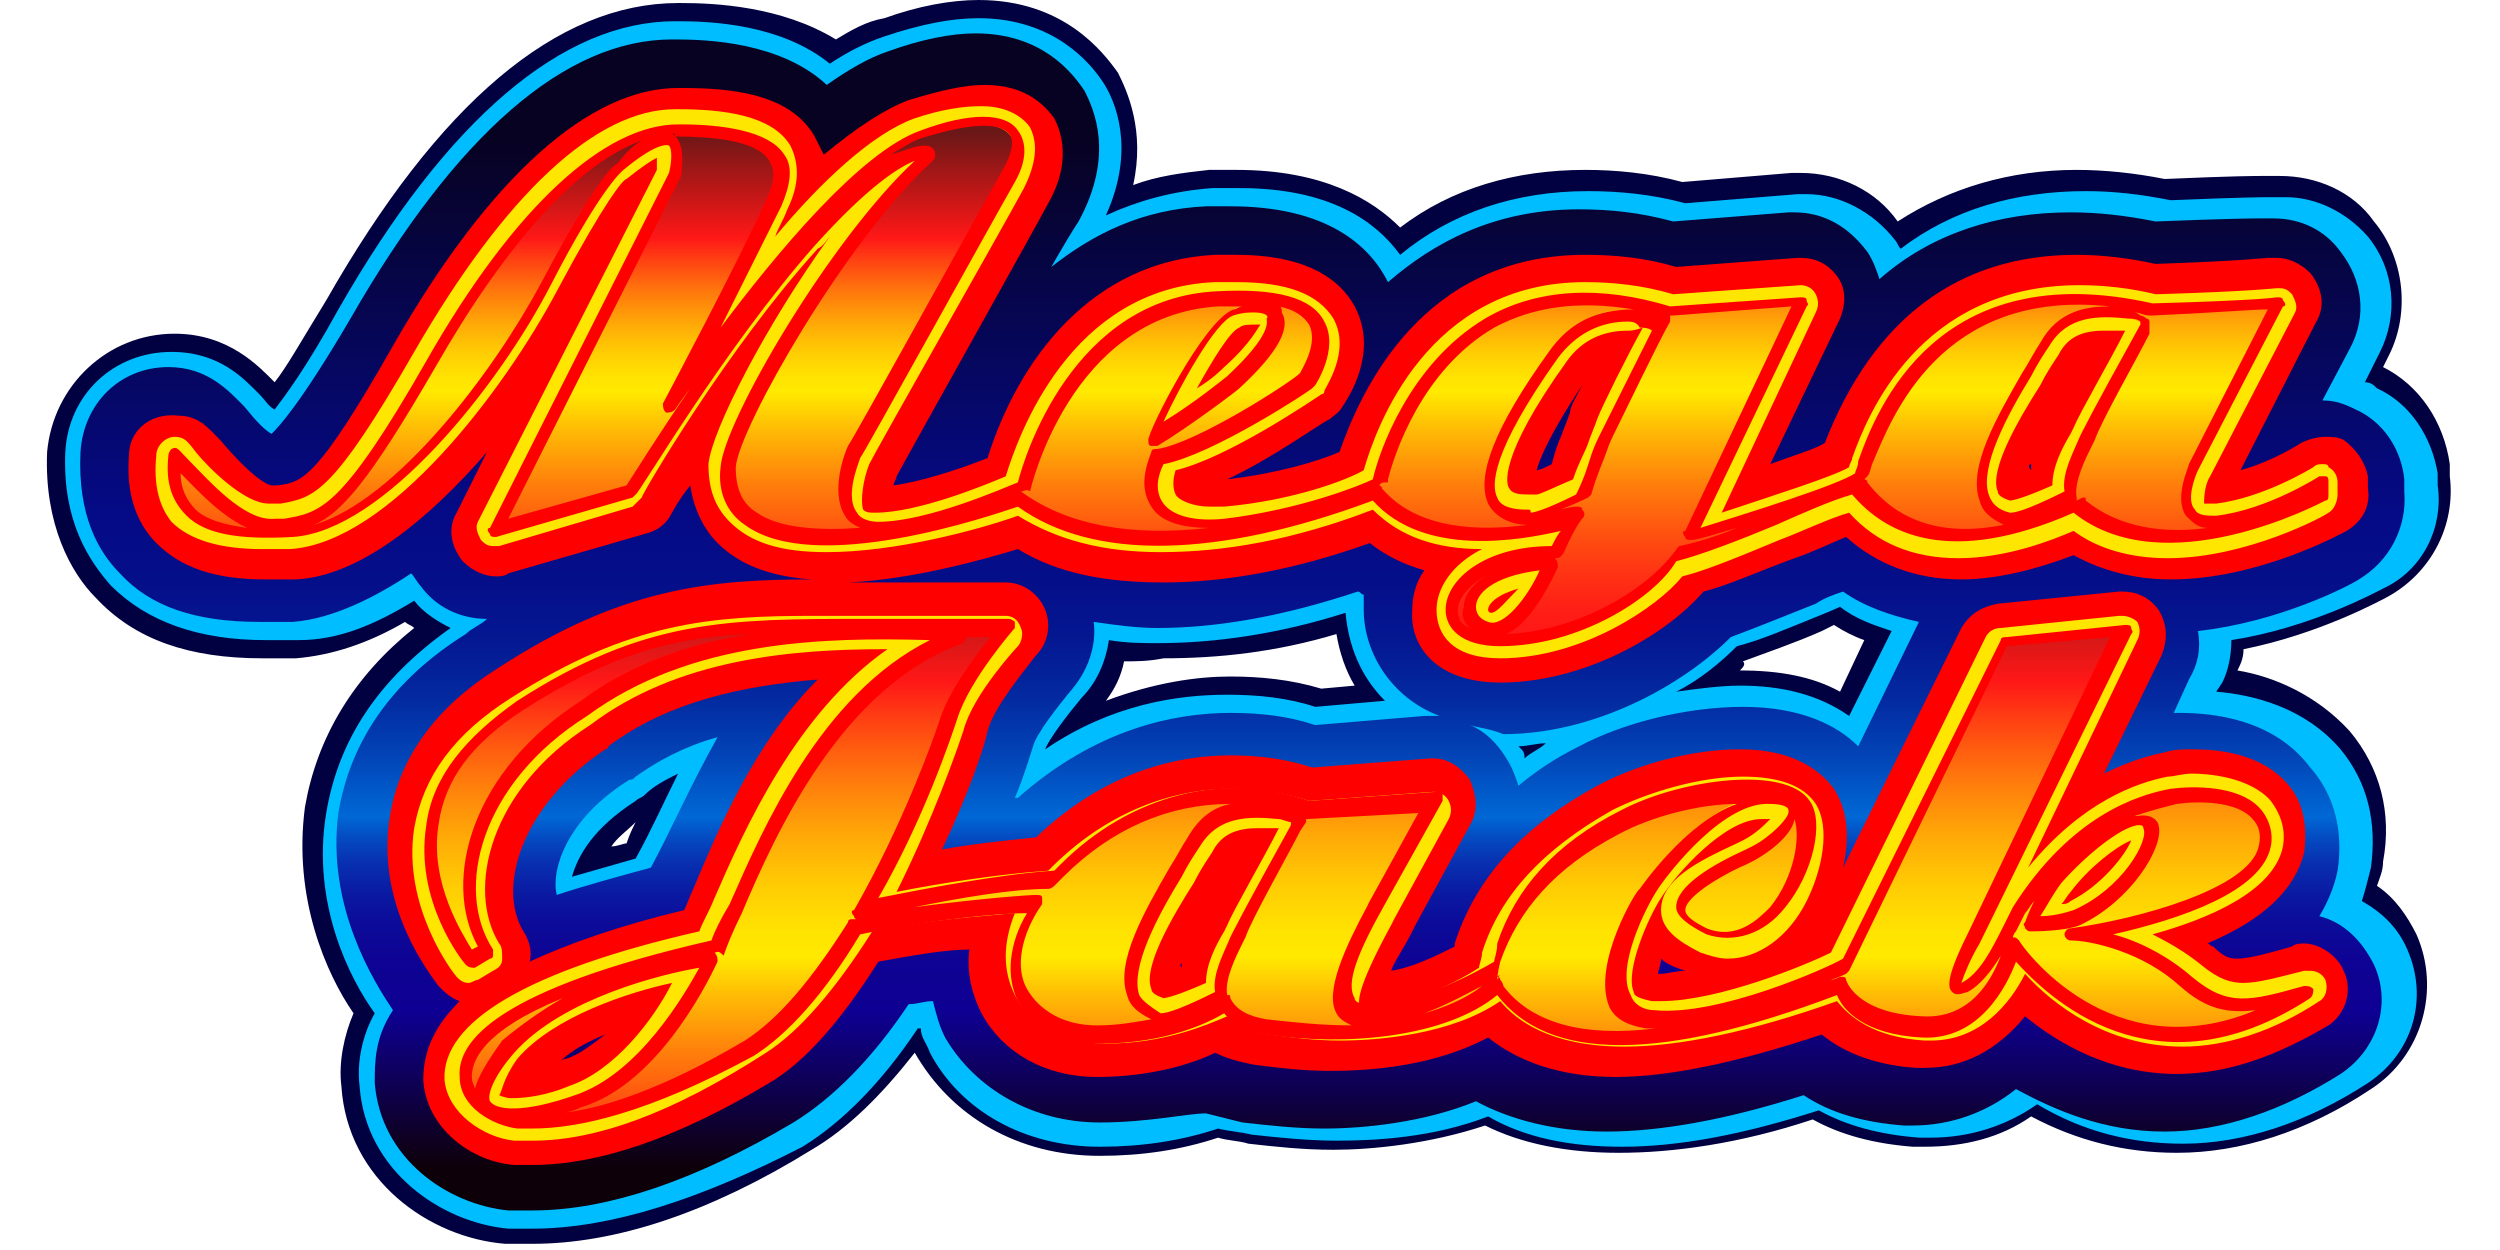
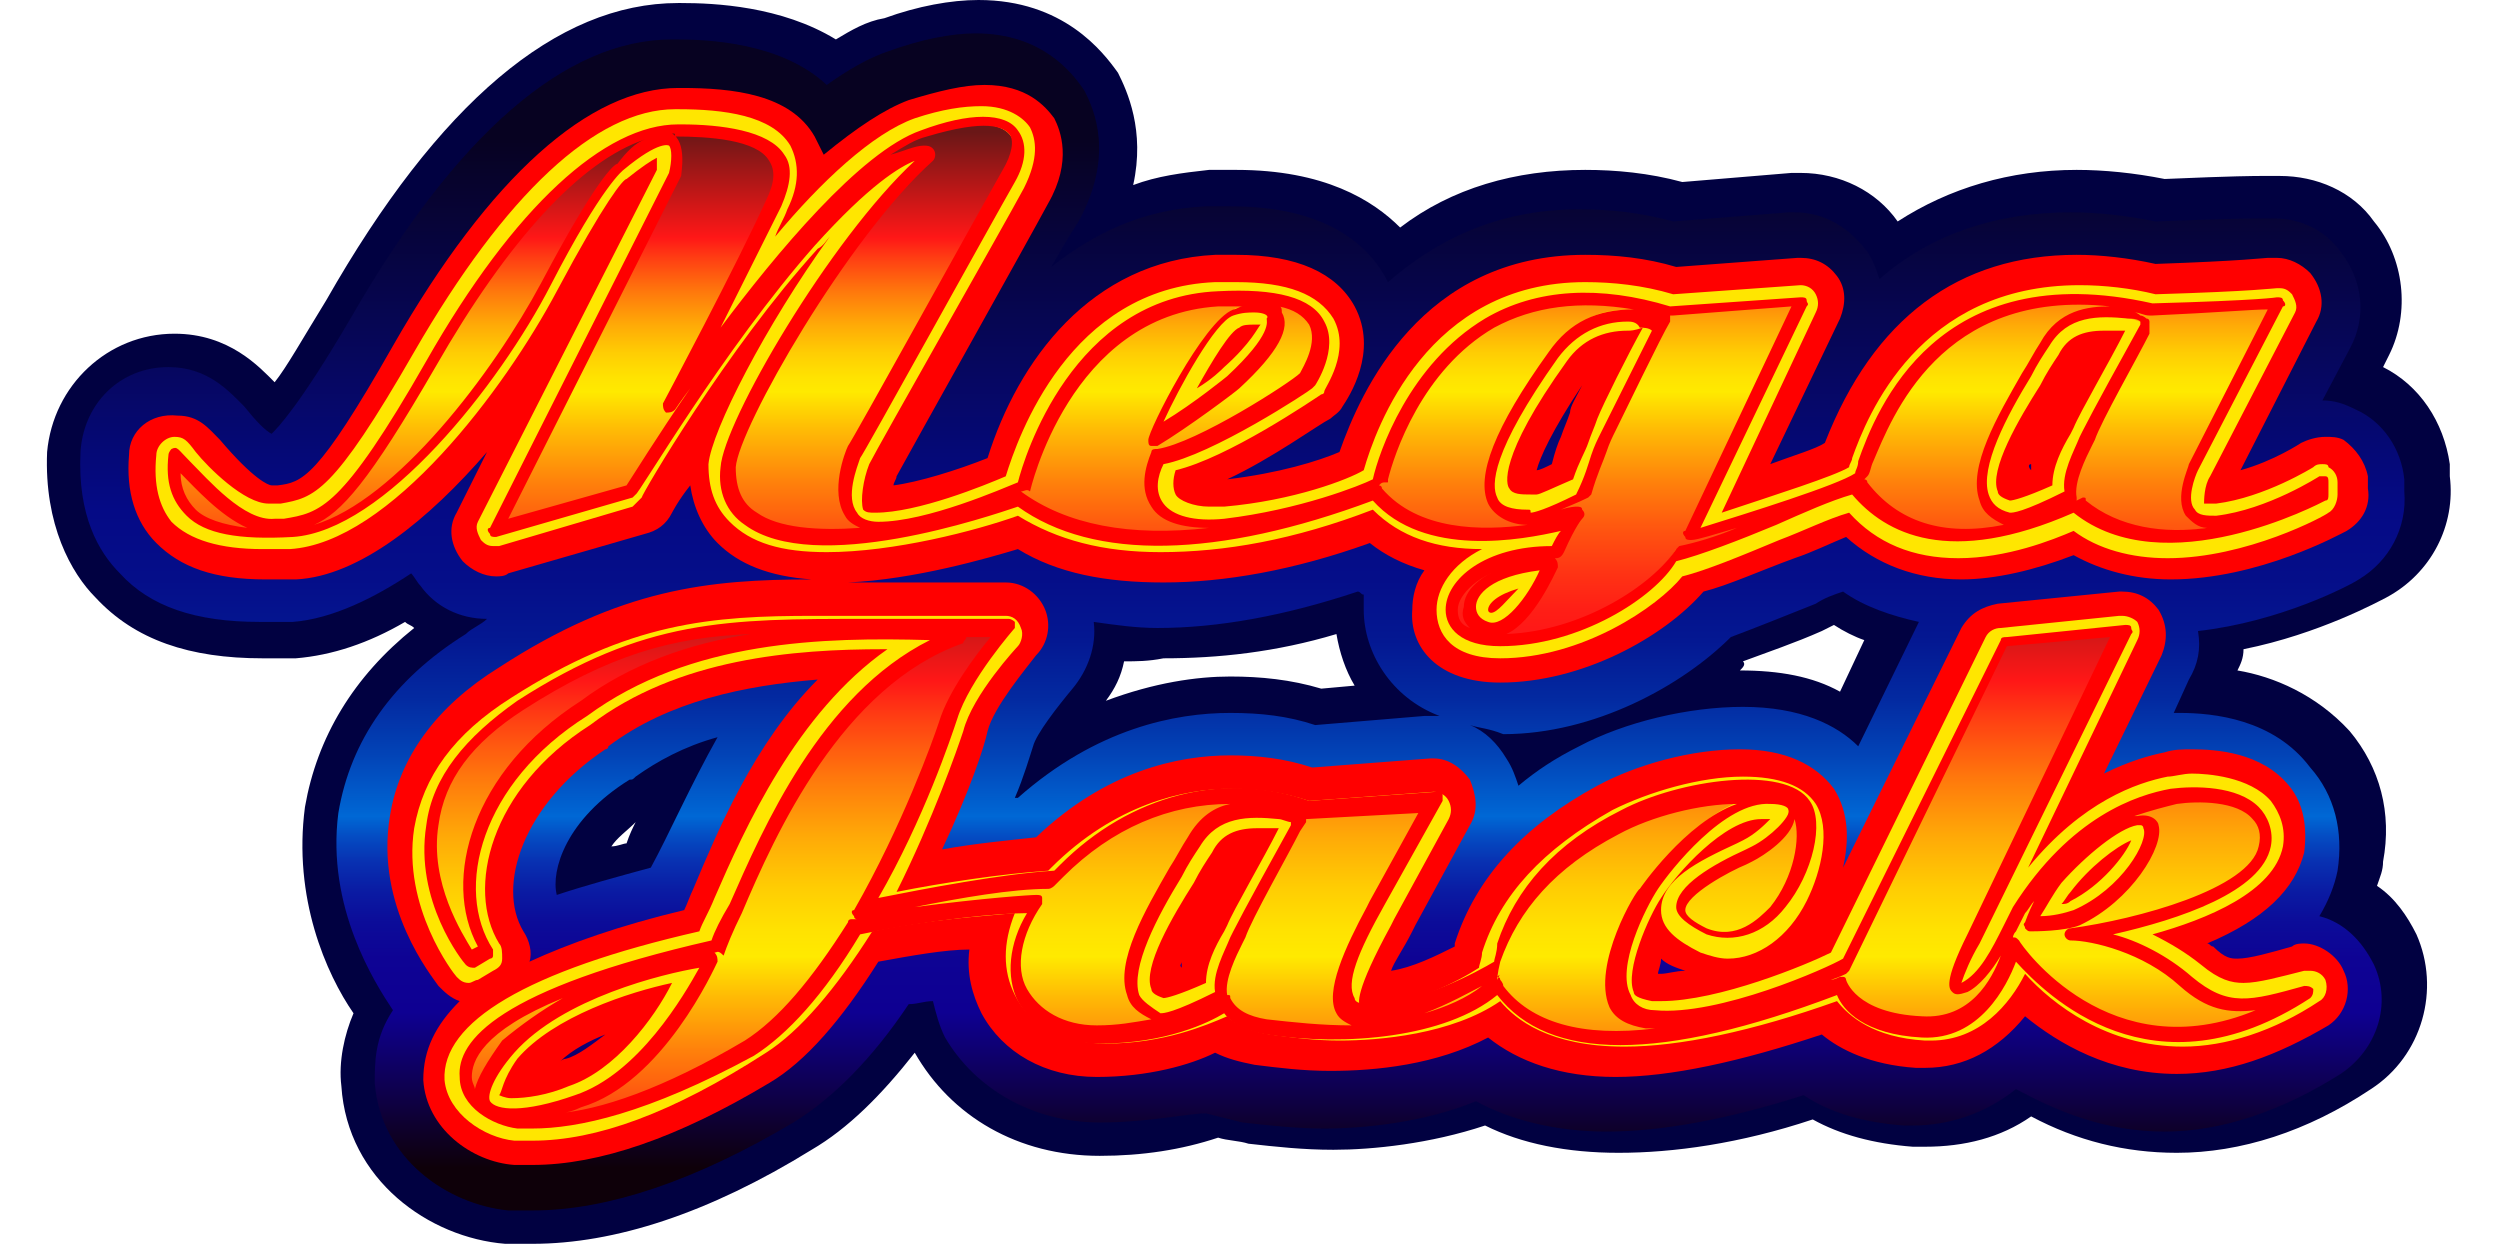
<svg xmlns="http://www.w3.org/2000/svg" width="160" height="80" viewBox="0 0 160 80" fill="none">
  <path d="M34.08 79.604C33.498 79.604 32.915 79.604 32.333 79.604C27.479 79.216 22.236 75.527 21.848 69.508C21.654 67.955 22.042 66.208 22.625 64.849C20.877 62.325 18.742 57.471 19.518 51.646C20.295 47.18 22.625 43.297 26.508 40.191C26.314 39.996 26.119 39.996 25.925 39.802C23.596 41.161 21.266 41.938 18.936 42.132C18.159 42.132 17.383 42.132 16.8 42.132C12.14 42.132 8.645 40.967 6.121 38.249C4.568 36.696 2.821 33.589 3.015 28.929C3.403 24.658 6.898 21.357 11.169 21.357C14.664 21.357 16.606 23.493 17.577 24.464C18.353 23.493 19.324 21.746 20.877 19.222C28.061 6.601 35.633 0.194 43.4 0.194H43.594C45.729 0.194 50.001 0.388 53.496 2.524C54.467 1.942 55.437 1.359 56.602 1.165C58.738 0.388 60.874 0 62.621 0C68.058 0 70.582 3.301 71.552 4.66C72.135 5.825 73.3 8.349 72.523 11.844C74.076 11.261 75.63 11.067 77.377 10.873C77.96 10.873 78.542 10.873 79.124 10.873C84.755 10.873 87.862 12.814 89.609 14.562C92.91 12.038 96.987 10.873 101.453 10.873C103.394 10.873 105.53 11.067 107.666 11.649L114.655 11.067C114.849 11.067 115.044 11.067 115.238 11.067C117.762 11.067 120.092 12.232 121.451 14.174C124.751 12.038 128.635 10.873 132.906 10.873C134.653 10.873 136.595 11.067 138.537 11.455C143.002 11.261 144.361 11.261 144.75 11.261C145.138 11.261 145.526 11.261 145.915 11.261C148.244 11.261 150.574 12.232 151.933 14.174C153.875 16.503 154.263 19.998 152.904 22.716L152.516 23.493C154.846 24.658 156.399 26.988 156.787 29.706V30.483C157.176 33.589 155.622 36.696 152.71 38.249C152.322 38.443 148.439 40.579 143.585 41.55C143.585 42.132 143.39 42.52 143.196 42.909C145.526 43.297 148.244 44.462 150.38 46.792C152.322 49.122 153.098 52.034 152.516 55.141C152.516 55.723 152.322 56.111 152.128 56.694C153.292 57.471 154.069 58.636 154.652 59.8C156.205 63.295 155.04 67.567 151.739 69.702C147.662 72.421 143.39 73.78 139.313 73.78C136.012 73.78 132.906 73.003 129.994 71.45C128.052 72.809 125.722 73.391 123.198 73.391C123.004 73.391 122.616 73.391 122.421 73.391C119.897 73.197 117.762 72.615 116.014 71.644C111.355 73.197 107.083 73.78 103.588 73.78C100.288 73.78 97.375 73.197 95.045 72.032C91.55 73.197 87.862 73.586 85.338 73.586C83.396 73.586 81.648 73.391 79.901 73.197C79.319 73.003 78.542 73.003 77.96 72.809C75.63 73.586 73.106 73.974 70.387 73.974C65.145 73.974 60.874 71.45 58.544 67.373C56.408 70.091 54.272 72.227 51.942 73.586C45.341 77.663 39.322 79.604 34.08 79.604ZM40.681 52.617C40.099 53.199 39.516 53.587 39.128 54.17C39.516 54.17 39.905 53.976 40.099 53.976C40.293 53.393 40.487 53.005 40.681 52.617ZM71.941 42.326C71.746 43.297 71.358 44.074 70.776 44.85C73.882 43.685 76.6 43.297 78.736 43.297C80.678 43.297 82.619 43.491 84.561 44.074L86.697 43.88C86.114 42.909 85.726 41.744 85.532 40.579C81.648 41.744 77.96 42.132 74.465 42.132C73.494 42.326 72.717 42.326 71.941 42.326ZM111.355 42.909C113.879 42.909 116.014 43.297 117.762 44.268L119.315 40.967C118.732 40.773 117.956 40.385 117.373 39.996L116.597 40.385C114.849 41.161 113.102 41.744 111.549 42.326C111.743 42.52 111.549 42.715 111.355 42.909Z" fill="#010141" />
-   <path d="M34.08 78.634C33.498 78.634 33.109 78.634 32.527 78.634C28.256 78.245 23.402 74.945 23.013 69.508C22.819 67.955 23.207 66.208 23.984 64.849C22.431 62.713 19.907 57.859 20.878 52.034C21.654 47.374 24.178 43.491 28.838 40.191C28.061 39.802 27.09 39.22 26.508 38.443C23.984 39.996 21.654 40.967 19.13 40.967C18.354 40.967 17.577 40.967 16.994 40.967C12.723 40.967 9.422 39.802 7.092 37.472C5.733 35.919 3.986 33.395 4.18 28.93C4.374 25.241 7.287 22.522 10.976 22.522C14.082 22.522 15.635 24.27 16.606 25.241C16.994 25.629 17.189 26.017 17.577 26.211C18.159 25.435 19.518 23.687 21.654 19.804C28.644 7.572 36.022 1.359 43.206 1.359H43.4C45.535 1.359 50.001 1.553 53.108 4.077C54.273 3.301 55.438 2.718 56.602 2.33C58.932 1.553 60.874 1.165 62.621 1.165C67.475 1.165 69.805 4.077 70.582 5.242C71.358 6.407 72.718 9.514 70.776 13.785C72.912 12.815 75.047 12.232 77.571 12.038C78.154 12.038 78.736 12.038 79.319 12.038C85.144 12.038 88.056 14.174 89.609 16.309C92.91 13.591 96.987 12.232 101.647 12.232C103.588 12.232 105.724 12.426 107.86 13.009L115.044 12.426C115.238 12.426 115.432 12.426 115.626 12.426C117.762 12.426 119.898 13.591 121.257 15.338C121.451 15.533 121.451 15.727 121.645 15.921C124.946 13.397 129.023 12.232 133.489 12.232C135.236 12.232 136.984 12.426 138.925 12.815C143.585 12.62 144.944 12.62 145.332 12.62C145.721 12.62 146.109 12.62 146.303 12.62C148.245 12.62 150.186 13.591 151.545 15.144C153.293 17.28 153.487 20.192 152.322 22.522L151.351 24.464C151.739 24.464 151.934 24.658 152.128 24.852C154.264 25.823 155.623 27.959 156.011 30.289V31.065C156.399 33.783 155.04 36.502 152.516 37.667C152.128 37.861 147.856 40.191 142.808 40.967C142.808 41.938 142.614 42.909 142.226 43.685L141.837 44.268C144.167 44.462 147.468 45.239 149.798 47.957C151.545 50.093 152.128 52.617 151.739 55.529C151.545 56.306 151.351 57.082 151.157 57.665C152.516 58.441 153.487 59.412 154.069 60.771C155.428 63.878 154.458 67.373 151.545 69.314C147.662 71.838 143.585 73.197 139.702 73.197C136.401 73.197 133.295 72.421 130.382 70.673C128.441 72.032 126.111 72.809 123.587 72.809C123.393 72.809 123.004 72.809 122.81 72.809C120.286 72.615 118.15 72.032 116.403 71.062C111.549 72.615 107.472 73.391 103.783 73.391C100.482 73.391 97.57 72.809 95.24 71.45C91.745 72.809 88.056 73.003 85.532 73.003C83.784 73.003 81.843 72.809 80.096 72.615C79.319 72.421 78.736 72.421 77.96 72.227C75.63 73.003 73.106 73.391 70.388 73.391C65.534 73.391 61.456 71.062 59.515 67.373C59.321 66.79 58.932 66.402 58.932 65.819C58.932 65.819 58.932 65.819 58.738 65.819C56.408 69.314 53.884 71.838 51.36 73.391C44.953 76.692 39.128 78.634 34.08 78.634ZM43.4 49.51C42.623 49.898 41.846 50.287 41.264 50.869C41.07 51.063 40.876 51.063 40.681 51.258C37.963 53.005 36.993 54.752 36.604 56.111C37.963 55.723 39.322 55.335 40.681 54.947C41.652 53.199 42.429 51.452 43.4 49.51ZM97.376 47.957C97.57 48.151 97.57 48.345 97.57 48.539C97.958 48.151 98.54 47.957 98.929 47.569C98.346 47.569 97.764 47.763 97.181 47.763C97.181 47.763 97.181 47.763 97.376 47.957ZM70.97 40.967C70.776 42.326 70.193 43.685 69.223 44.656C68.252 45.821 67.087 47.374 66.893 47.957C71.164 45.045 75.436 44.462 78.542 44.462C80.484 44.462 82.425 44.656 84.173 45.239L88.638 44.85C87.085 43.297 86.308 41.356 86.114 39.22C81.843 40.579 77.766 41.161 74.077 41.161C73.106 41.161 72.135 41.161 70.97 40.967ZM111.355 43.88C114.073 43.88 116.403 44.462 118.344 45.821L121.063 40.385C119.898 39.996 118.733 39.608 117.762 38.831C117.374 39.026 116.403 39.414 116.403 39.414C114.461 40.191 112.714 40.967 111.161 41.356C110.19 42.326 108.831 43.491 107.277 44.268C108.637 44.074 110.19 43.88 111.355 43.88Z" fill="#00BDFF" />
  <path d="M34.08 77.469C33.498 77.469 33.109 77.469 32.527 77.469C28.644 77.08 24.372 74.168 23.984 69.314C23.984 67.955 23.984 66.402 25.149 64.654C23.984 62.907 20.877 58.053 21.654 52.034C22.431 47.374 25.149 43.491 29.809 40.579C30.197 40.191 30.779 39.996 31.168 39.608C29.42 39.608 27.867 38.831 26.896 37.472C26.702 37.278 26.508 36.89 26.314 36.696C23.984 38.249 21.266 39.608 18.742 39.802C17.965 39.802 17.383 39.802 16.606 39.802C12.529 39.802 9.616 38.831 7.675 36.696C6.316 35.337 4.957 33.007 5.151 28.929C5.345 25.823 7.675 23.493 10.781 23.493C13.305 23.493 14.664 25.046 15.635 26.017C16.412 26.988 16.994 27.57 17.383 27.765C17.771 27.376 19.13 26.017 22.431 20.387C29.226 8.543 36.216 2.524 43.011 2.524H43.206C45.341 2.524 50.001 2.718 52.913 5.436C54.273 4.466 55.632 3.689 56.797 3.301C58.932 2.524 60.874 2.136 62.427 2.136C66.698 2.136 68.64 4.66 69.417 5.825C69.999 6.99 71.358 9.902 69.028 14.174C68.64 14.756 68.058 15.727 67.281 17.086C69.999 14.95 73.106 13.397 77.183 13.203C77.766 13.203 78.348 13.203 78.736 13.203C84.949 13.203 87.668 15.727 88.832 18.057C91.745 15.533 95.628 13.397 101.064 13.397C103.006 13.397 104.947 13.591 107.083 14.174L114.461 13.591C114.655 13.591 114.85 13.591 114.85 13.591C116.791 13.591 118.344 14.562 119.509 16.115C119.898 16.698 120.092 17.28 120.286 17.863C123.587 14.95 127.858 13.591 132.518 13.591C134.265 13.591 136.013 13.785 137.954 14.174C142.808 13.979 144.361 13.979 144.556 13.979C144.944 13.979 145.138 13.979 145.526 13.979C147.274 13.979 148.827 14.756 149.798 16.115C151.157 17.863 151.545 20.192 150.38 22.328L148.633 25.629C149.409 25.629 149.992 25.823 150.769 26.211C152.516 26.988 153.681 28.735 153.875 30.677V31.453C154.069 33.783 152.904 35.919 150.963 37.084C150.38 37.472 145.915 39.802 140.672 40.385C140.867 41.55 140.672 42.52 140.09 43.491L139.119 45.627C139.313 45.627 139.313 45.627 139.507 45.627C141.643 45.627 145.526 46.015 147.856 49.122C149.409 50.869 149.992 53.199 149.604 55.723C149.409 56.694 149.021 57.665 148.439 58.636C149.992 59.024 151.157 60.189 151.934 61.742C153.098 64.266 152.128 67.178 149.798 68.732C146.109 71.061 142.226 72.421 138.537 72.421C134.654 72.421 131.547 71.061 129.023 69.702C127.081 71.256 124.752 72.032 122.422 72.032C122.227 72.032 122.033 72.032 121.839 72.032C119.315 71.838 117.179 71.256 115.432 70.091C110.578 71.644 106.307 72.421 102.812 72.421C99.511 72.421 96.599 71.644 94.463 70.479C91.162 71.838 87.279 72.227 84.755 72.227C83.008 72.227 81.26 72.032 79.513 71.838C78.736 71.644 77.96 71.45 77.183 71.256C76.018 71.256 73.494 71.838 70.388 71.838C66.116 71.838 62.427 69.702 60.486 66.402C60.097 65.625 59.903 64.849 59.709 64.072C59.126 64.072 58.738 64.266 58.156 64.266C55.826 67.761 53.302 70.285 50.778 71.838C44.565 75.527 38.934 77.469 34.08 77.469ZM45.924 47.18C43.788 47.763 42.041 48.733 40.681 49.704C40.487 49.898 40.487 49.898 40.293 49.898C36.216 52.422 35.245 55.723 35.633 57.276C37.381 56.694 39.517 56.111 41.652 55.529C42.817 53.393 44.176 50.287 45.924 47.18ZM69.999 39.802C70.193 41.355 69.611 42.909 68.64 44.074C67.669 45.239 66.31 46.986 66.116 47.763C65.922 48.345 65.534 49.704 64.951 51.063H65.145C70.193 46.598 75.241 45.627 78.736 45.627C80.678 45.627 82.425 45.821 84.173 46.404L91.162 45.821C91.356 45.821 91.356 45.821 91.551 45.821C91.745 45.821 91.939 45.821 92.133 45.821C89.027 44.656 87.279 41.744 87.279 39.026C87.279 38.637 87.279 38.443 87.279 38.055C87.085 38.055 87.085 37.861 86.891 37.861C82.231 39.414 77.96 40.191 74.076 40.191C72.717 40.191 71.358 39.996 69.999 39.802ZM94.075 46.404C95.046 46.792 95.822 47.569 96.405 48.539C96.793 49.122 96.987 49.704 97.181 50.287C98.346 49.316 99.511 48.539 101.064 47.763C103.977 46.209 108.054 45.239 111.549 45.239C115.238 45.239 117.568 46.404 118.927 47.763L122.81 39.802C121.063 39.414 119.315 38.831 117.956 37.861C117.374 38.055 116.791 38.249 116.209 38.637C114.267 39.414 112.325 40.191 110.772 40.773C107.666 43.88 102.035 46.986 96.21 46.986C95.24 46.598 94.657 46.598 94.075 46.404Z" fill="url(#paint0_linear)" />
  <path d="M96.016 43.685C101.259 43.685 106.501 40.772 109.025 37.86C110.578 37.472 112.714 36.501 114.85 35.724C116.014 35.336 117.179 34.754 118.15 34.365C120.092 36.113 122.616 37.083 125.528 37.083C127.664 37.083 130.188 36.501 132.712 35.53C134.459 36.501 136.595 37.083 138.925 37.083C144.556 37.083 149.798 34.171 150.186 33.977C151.157 33.394 151.739 32.424 151.545 31.259V30.482C151.351 29.511 150.769 28.735 149.992 28.152C149.604 27.958 149.215 27.958 148.827 27.958C148.245 27.958 147.662 28.152 147.274 28.346C147.274 28.346 145.526 29.511 143.391 30.094L148.245 20.58C148.827 19.609 148.633 18.444 147.856 17.474C147.274 16.891 146.497 16.503 145.721 16.503C145.526 16.503 145.332 16.503 145.138 16.503C144.944 16.503 143.585 16.697 137.954 16.891C136.207 16.503 134.459 16.309 132.906 16.309C125.334 16.309 119.898 20.386 116.791 28.346C116.209 28.735 114.85 29.123 113.296 29.705L117.762 20.386C118.15 19.415 118.15 18.444 117.568 17.668C116.985 16.891 116.209 16.503 115.238 16.503H115.044L107.277 17.085C105.336 16.503 103.394 16.309 101.453 16.309C90.968 16.309 87.085 25.046 85.726 28.929C84.367 29.511 81.843 30.288 78.542 30.676C81.454 29.317 84.367 27.181 85.144 26.793C85.338 26.599 85.726 26.405 85.92 26.017C86.308 25.434 88.25 22.522 86.697 19.609C85.532 17.474 83.008 16.309 79.125 16.309C78.736 16.309 78.154 16.309 77.766 16.309C69.805 16.697 65.145 23.104 63.204 29.317C61.262 30.094 58.738 30.87 57.185 31.064C57.185 30.87 57.379 30.676 57.379 30.482C58.544 28.346 65.728 15.532 67.087 13.008C68.64 10.29 67.864 8.348 67.475 7.572C66.893 6.795 65.728 5.436 63.01 5.436C61.651 5.436 60.097 5.824 58.156 6.407C56.602 6.989 54.855 8.154 52.719 9.901C52.525 9.513 52.331 9.125 52.137 8.736C50.584 6.018 46.895 5.63 43.594 5.63H43.4C37.769 5.63 31.362 11.261 25.149 22.133C20.295 30.676 19.324 30.87 17.771 31.064C17.577 31.064 17.383 31.064 17.383 31.064C17.189 31.064 16.218 30.676 14.082 28.152C13.305 27.375 12.723 26.599 11.364 26.599C9.616 26.405 8.257 27.57 8.257 29.123C8.063 31.453 8.646 33.394 10.005 34.754C11.558 36.307 13.694 37.083 16.994 37.083C17.577 37.083 18.159 37.083 18.936 37.083C23.013 36.889 27.479 33.2 31.168 28.929L29.226 32.812C28.644 33.783 28.838 34.948 29.614 35.919C30.197 36.501 30.974 36.889 31.75 36.889C31.944 36.889 32.333 36.889 32.527 36.695L41.264 34.171C42.041 33.977 42.623 33.589 43.011 32.812C43.011 32.812 43.4 32.035 44.176 31.064C44.37 32.424 44.953 33.783 45.924 34.754C47.283 36.113 49.224 36.889 51.943 37.083C45.341 37.083 39.711 37.666 31.944 42.714C27.867 45.238 25.537 48.539 24.955 52.228C23.984 58.052 27.673 62.518 28.061 63.1C28.45 63.489 28.838 63.877 29.42 64.071C27.867 65.624 27.09 67.178 27.09 69.119C27.285 72.226 30.197 74.362 32.915 74.556C33.303 74.556 33.692 74.556 34.08 74.556C38.352 74.556 43.4 72.808 49.224 69.314C51.554 67.954 53.884 65.236 56.214 61.547C58.35 61.159 60.486 60.771 62.039 60.771C61.845 62.324 62.233 63.683 62.815 64.848C64.174 67.372 66.893 68.925 70.193 68.925C73.494 68.925 76.212 68.148 77.766 67.372C78.542 67.76 79.319 67.954 80.29 68.148C81.843 68.343 83.396 68.537 85.144 68.537C88.056 68.537 91.939 68.148 95.24 66.401C97.181 67.954 99.899 68.925 103.394 68.925C106.889 68.925 111.355 67.954 116.597 66.207C117.762 67.178 119.703 68.148 122.616 68.343C122.81 68.343 123.004 68.343 123.198 68.343C125.722 68.343 127.858 67.178 129.605 65.042C131.741 66.79 135.042 68.731 139.313 68.731C142.614 68.731 145.721 67.566 149.021 65.624C150.186 64.848 150.574 63.295 149.992 62.13C149.604 61.159 148.439 60.382 147.468 60.382C147.274 60.382 146.885 60.382 146.691 60.576C145.332 60.965 143.973 61.353 143.196 61.353C142.808 61.353 142.42 61.353 141.643 60.576C141.449 60.576 141.449 60.382 141.255 60.382C144.944 58.829 146.885 56.887 147.468 54.557C147.662 53.004 147.468 51.451 146.497 50.286C144.75 48.15 141.837 47.956 140.284 47.956C139.702 47.956 139.119 47.956 138.537 48.15C137.566 48.344 136.207 48.733 134.654 49.51L138.343 41.937C138.731 40.967 138.731 39.996 138.148 39.025C137.566 38.248 136.789 37.86 135.818 37.86H135.624L127.858 38.637C126.887 38.831 126.111 39.219 125.528 40.19L117.956 55.528C118.344 53.781 118.344 52.033 117.374 50.48C116.209 48.927 114.267 47.956 111.355 47.956C108.248 47.956 104.753 48.927 102.229 50.286C97.57 52.81 94.463 56.111 93.104 60.382V60.576C91.939 61.159 90.386 61.935 89.027 62.13C89.221 61.547 89.803 60.771 90.386 59.606L90.58 59.217L94.075 52.81C94.657 51.839 94.463 50.869 94.075 49.898C93.492 49.121 92.716 48.539 91.745 48.539H91.551L83.978 49.121C82.231 48.539 80.484 48.344 78.736 48.344C75.436 48.344 70.776 49.315 66.31 53.587C64.563 53.781 62.427 53.975 60.291 54.363C62.039 50.674 63.01 47.762 63.204 46.791C63.592 45.238 65.728 42.714 66.31 41.937C67.087 41.161 67.281 39.996 66.893 39.025C66.504 38.054 65.534 37.278 64.369 37.278H61.262C60.68 37.278 59.903 37.278 59.321 37.278C57.962 37.278 56.797 37.278 55.437 37.278C55.049 37.278 54.661 37.278 54.273 37.278C58.544 37.083 63.204 35.724 65.145 35.142C67.669 36.695 70.776 37.278 74.465 37.278C78.348 37.278 82.814 36.501 87.668 34.754C88.638 35.53 89.803 36.113 91.162 36.501C90.58 37.278 90.386 38.248 90.386 39.025C90.192 41.355 91.939 43.685 96.016 43.685ZM129.994 29.705C129.994 29.9 129.994 29.9 129.994 30.094C129.8 29.9 129.8 29.705 129.994 29.705ZM101.259 24.657C100.87 25.434 100.482 26.016 100.482 26.405C100.288 26.987 100.094 27.376 99.899 27.958C99.705 28.346 99.511 28.929 99.317 29.705C98.929 29.9 98.54 30.094 98.346 30.094C98.54 29.317 99.317 27.57 101.259 24.657ZM106.307 61.353C106.695 61.741 107.277 61.935 107.86 62.13C107.277 62.13 106.695 62.324 106.307 62.324H106.112C106.112 62.13 106.307 61.741 106.307 61.353ZM75.63 61.547C75.63 61.741 75.63 61.741 75.63 61.935C75.436 61.741 75.63 61.741 75.63 61.547ZM36.216 67.76C36.022 67.76 35.828 67.954 35.828 67.954C36.604 67.178 37.769 66.595 38.74 66.207C37.963 66.789 36.992 67.566 36.216 67.76ZM44.37 56.887C44.176 57.276 43.982 57.858 43.788 58.246C39.711 59.217 36.41 60.382 33.886 61.547C34.08 60.965 33.886 60.188 33.498 59.606C31.75 56.693 33.498 51.451 38.74 47.956C38.74 47.956 38.934 47.956 38.934 47.762C42.817 44.85 47.671 43.879 52.331 43.491C48.254 47.568 45.924 53.198 44.37 56.887Z" fill="#FF0000" />
  <path d="M34.08 73.003C33.692 73.003 33.303 73.003 32.915 73.003C30.974 72.809 28.644 71.255 28.45 69.12C28.255 65.431 33.692 62.13 44.759 59.606C44.953 59.023 45.341 58.441 45.73 57.47C47.671 53.005 50.972 45.627 56.797 41.549H56.602C50.778 41.549 43.4 42.132 37.769 46.403C31.362 50.48 29.809 56.888 31.944 60.383C32.139 60.577 32.139 60.965 32.139 61.353C32.139 61.742 31.944 61.936 31.556 62.13L30.585 62.712C30.391 62.712 30.197 62.907 30.003 62.907C29.614 62.907 29.42 62.712 29.226 62.518C29.032 62.324 25.731 58.053 26.508 53.005C27.09 49.704 29.032 46.986 32.721 44.656C40.293 39.802 45.535 39.414 52.137 39.414C53.108 39.414 54.273 39.414 55.437 39.414C56.602 39.414 57.961 39.414 59.321 39.414C59.903 39.414 60.68 39.414 61.262 39.414H64.369C64.757 39.414 65.145 39.608 65.339 40.19C65.534 40.578 65.339 41.161 65.145 41.355C65.145 41.355 62.233 44.462 61.65 46.791C61.262 47.956 59.709 52.422 57.379 57.082C60.291 56.499 64.174 55.917 67.087 55.723L67.281 55.529C71.358 51.451 75.824 50.48 78.736 50.48C80.484 50.48 82.037 50.675 83.784 51.257L91.745 50.675C92.133 50.675 92.521 50.869 92.716 51.257C92.91 51.645 92.91 52.034 92.716 52.422L89.221 58.829L89.027 59.218C86.697 63.489 86.891 64.266 87.085 64.46C87.085 64.46 87.279 64.46 87.473 64.46C90.192 64.46 93.492 62.712 94.657 61.936C94.657 61.742 94.851 61.353 94.851 60.965C96.016 57.276 98.734 54.364 103.2 51.84C105.53 50.675 108.831 49.704 111.549 49.704C113.879 49.704 115.432 50.286 116.209 51.451C117.179 53.005 116.597 55.723 115.626 57.664C114.461 59.994 112.52 61.353 110.578 61.353C109.996 61.353 109.413 61.159 108.831 60.965C107.277 60.188 106.307 59.412 106.307 58.247C106.307 56.305 108.636 55.14 111.161 53.975L111.549 53.781C112.325 53.393 112.908 52.81 113.296 52.422C113.296 52.422 113.102 52.422 112.908 52.422C112.908 52.422 112.908 52.422 112.714 52.422C110.384 52.422 107.277 55.917 106.307 57.47C105.53 58.635 103.977 62.13 104.559 63.489C104.559 63.683 104.753 63.877 105.724 64.072C105.918 64.072 106.112 64.072 106.307 64.072C109.996 64.072 115.626 61.742 117.179 60.965L127.081 40.773C127.276 40.384 127.664 40.19 128.052 40.19L135.624 39.414C135.624 39.414 135.624 39.414 135.818 39.414C136.207 39.414 136.595 39.608 136.789 39.802C136.983 40.19 136.983 40.578 136.789 40.967L129.8 55.529C133.294 51.257 136.789 50.092 138.731 49.704C139.119 49.704 139.702 49.51 140.284 49.51C141.255 49.51 143.973 49.704 145.332 51.257C145.915 52.034 146.303 53.005 146.109 54.169C145.526 57.082 141.255 58.829 137.76 59.8C138.925 60.383 139.896 60.965 140.867 61.742C142.032 62.712 142.808 62.907 143.585 62.907C144.556 62.907 145.915 62.518 147.468 62.13C147.662 62.13 147.662 62.13 147.856 62.13C148.245 62.13 148.633 62.324 148.827 62.712C149.021 63.295 148.827 63.877 148.439 64.072C145.526 66.013 142.42 66.984 139.702 66.984C134.848 66.984 131.353 64.266 129.605 62.324C128.635 64.266 126.693 66.596 123.587 66.596C123.392 66.596 123.392 66.596 123.198 66.596C119.898 66.401 118.344 65.042 117.568 64.072C112.131 66.013 107.472 66.984 103.977 66.984C99.123 66.984 96.987 65.237 96.016 64.072C92.91 66.207 88.25 66.596 85.726 66.596C84.173 66.596 82.619 66.401 81.26 66.207C80.095 66.013 79.125 65.625 78.542 65.042C77.183 65.625 74.465 66.79 70.776 66.79C68.058 66.79 65.922 65.625 64.951 63.683C64.174 62.13 64.174 60.383 64.951 58.441C63.01 58.635 59.515 58.829 55.826 59.606C53.496 63.295 51.166 66.013 49.03 67.372C43.011 71.255 38.157 73.003 34.08 73.003ZM31.944 70.09C31.944 70.09 32.333 70.285 32.721 70.285C33.692 70.285 35.051 70.09 36.41 69.508C39.322 68.537 41.846 65.237 43.011 62.907C40.293 63.489 35.439 65.042 33.109 67.76C32.139 69.12 32.139 69.896 31.944 70.09ZM80.484 53.005C79.125 53.005 78.154 53.393 77.571 54.558C77.183 55.14 76.795 55.723 76.406 56.499C75.047 58.635 73.106 61.936 73.688 63.295C73.688 63.489 73.882 63.683 74.465 63.877C74.659 63.877 75.436 63.683 77.183 62.907C77.183 61.742 77.766 60.577 78.348 59.606L78.542 59.218C78.93 58.247 80.872 54.946 81.843 53.005C81.26 53.005 80.872 53.005 80.484 53.005ZM136.401 53.781C135.43 54.169 133.683 55.529 132.518 57.082C132.324 57.276 132.129 57.664 131.935 57.858C132.129 57.858 132.324 57.858 132.518 57.664C134.459 56.694 136.013 54.752 136.401 53.781Z" fill="#FFE600" />
-   <path d="M139.895 62.712C137.566 60.577 134.071 59.606 132.517 59.606C136.983 59.023 144.361 57.082 144.749 53.975C145.138 50.869 141.06 50.48 138.925 50.675C136.789 50.869 132.712 52.422 129.217 58.052C128.246 59.8 127.275 62.324 125.722 63.1C124.169 63.877 126.304 59.994 126.304 59.994L135.818 40.384L128.246 41.161L117.956 61.741C117.956 61.741 110.189 65.43 105.53 65.042C100.87 64.654 104.753 57.664 105.335 56.693C105.918 55.723 109.607 50.869 112.908 51.063C116.208 51.257 113.49 53.781 111.937 54.558C110.384 55.334 104.753 57.664 109.219 59.411C113.49 61.159 116.597 53.781 115.237 51.645C113.878 49.51 107.277 50.48 103.782 52.422C100.287 54.364 97.375 56.888 96.016 60.771C95.628 61.936 95.628 62.324 95.628 62.324C95.628 62.324 90.968 65.236 87.279 65.236C83.59 65.236 87.473 59.217 88.055 57.858C88.832 56.499 91.55 51.451 91.55 51.451L83.396 52.034C79.124 50.48 73.105 50.675 67.863 55.917C67.669 56.111 67.475 56.305 67.281 56.499C64.368 56.499 59.126 57.47 55.049 58.247C57.961 53.199 59.903 47.568 60.485 46.015C61.262 43.491 64.368 40.19 64.368 40.19H61.262C48.642 40.384 42.817 38.831 33.109 45.238C22.236 52.228 30.003 61.547 30.003 61.547L30.973 60.965C28.449 57.082 30.003 49.898 37.186 45.432C44.37 39.802 54.66 40.384 61.262 40.578C51.554 43.879 47.282 57.664 45.535 60.577C23.595 65.625 29.614 71.643 32.915 71.838C36.215 72.032 41.069 71.061 47.671 66.984C50.195 65.43 52.525 62.518 54.466 59.217C60.485 57.858 65.727 57.858 66.31 57.858C63.203 62.324 65.533 66.401 70.193 66.401C74.853 66.401 77.765 64.654 78.153 64.266C78.542 64.848 79.318 65.43 80.677 65.625C85.337 66.401 92.133 66.013 95.433 62.906C96.016 63.489 98.54 70.09 117.373 62.906C117.373 62.906 117.956 65.43 122.615 65.625C127.275 65.819 128.44 60.382 128.44 60.382C128.44 60.382 135.624 70.867 147.079 63.295C143.779 64.46 142.225 64.848 139.895 62.712ZM36.992 70.478C31.944 72.032 28.643 71.449 32.526 66.984C36.41 62.518 45.341 61.353 45.341 61.353C45.341 61.353 42.04 68.731 36.992 70.478ZM79.318 59.8C78.93 60.771 77.765 62.518 78.153 63.683C74.464 65.625 74.076 65.236 74.076 65.236C69.999 63.877 74.464 57.858 76.406 54.169C77.765 51.839 80.095 51.839 81.842 52.228C82.231 52.228 83.007 52.616 83.201 52.616C82.813 53.393 79.901 58.635 79.318 59.8ZM129.993 59.023C129.993 59.023 130.576 57.47 131.547 56.305C133.1 54.558 135.236 52.81 136.595 52.422C138.925 52.034 136.789 56.888 132.712 58.635C131.935 59.023 129.993 59.023 129.993 59.023Z" fill="#FFE600" />
  <path d="M96.016 42.132C92.909 42.132 91.939 40.579 91.939 39.026C91.939 37.666 92.909 36.113 94.851 35.142C91.939 35.142 89.609 34.366 87.861 32.618C82.813 34.56 78.348 35.337 74.27 35.337C70.581 35.337 67.669 34.56 65.145 33.007C62.427 33.977 57.184 35.337 52.913 35.337C50.001 35.337 48.059 34.754 46.7 33.395C45.729 32.424 45.341 31.259 45.341 29.706C45.535 27.57 49.03 20.775 53.107 15.144C52.913 15.338 52.719 15.727 52.331 15.921C46.506 22.328 41.069 31.648 41.069 31.842C40.875 32.036 40.681 32.23 40.487 32.424L31.944 34.948C31.75 34.948 31.75 34.948 31.556 34.948C31.167 34.948 30.973 34.754 30.779 34.56C30.585 34.172 30.391 33.783 30.585 33.395L42.04 10.873C42.04 10.679 42.04 10.484 42.04 10.096C41.652 10.29 41.069 10.679 40.099 11.455C39.904 11.455 38.739 12.814 35.633 18.639C32.332 24.852 24.954 34.754 18.547 35.142C17.965 35.142 17.382 35.142 16.8 35.142C14.082 35.142 12.14 34.56 10.975 33.395C10.198 32.424 9.81 31.065 10.004 29.123C10.004 28.541 10.587 27.959 11.169 27.959C11.752 27.959 11.946 28.153 12.528 28.929C13.305 29.9 15.635 32.23 17.188 32.23H17.382C17.576 32.23 17.77 32.23 17.965 32.23C20.1 31.842 21.265 31.648 26.508 22.522C32.332 12.426 38.157 6.99 43.205 6.99H43.399C46.312 6.99 49.418 7.378 50.583 9.319C51.166 10.484 51.166 11.844 50.389 13.397C50.195 13.979 49.806 14.562 49.612 15.144C52.525 11.649 55.825 8.543 58.544 7.572C60.291 6.99 61.65 6.795 62.815 6.795C64.562 6.795 65.533 7.572 65.921 8.155C66.31 8.931 66.504 10.096 65.533 12.038C64.174 14.562 56.214 28.541 55.631 29.706C55.243 30.677 55.049 32.036 55.243 32.618C55.437 32.812 55.631 32.812 56.02 32.812C58.738 32.812 63.009 31.065 64.368 30.483C65.145 27.959 68.446 18.445 77.765 18.056C78.153 18.056 78.736 18.056 79.124 18.056C82.425 18.056 84.366 18.833 85.337 20.386C86.502 22.522 84.755 24.852 84.755 25.046C84.755 25.24 84.561 25.24 84.561 25.24C83.978 25.629 78.542 29.318 75.241 30.094C75.047 30.677 75.047 31.259 75.241 31.648C75.435 32.036 76.406 32.424 77.377 32.424C77.765 32.424 77.959 32.424 78.348 32.424C82.813 32.036 86.308 30.677 87.279 30.094C88.055 27.376 91.356 18.056 101.452 18.056C103.2 18.056 105.141 18.251 107.083 18.833L115.237 18.251C115.626 18.251 116.014 18.445 116.208 18.833C116.402 19.221 116.402 19.61 116.208 19.998L110.189 32.812C113.684 31.648 117.373 30.483 118.344 29.9C118.344 29.706 118.538 29.512 118.538 29.318C119.509 26.599 122.81 18.251 133.1 18.251C134.653 18.251 136.401 18.445 137.954 18.833C144.361 18.639 145.526 18.445 145.72 18.445H145.914C146.303 18.445 146.497 18.639 146.691 18.833C146.885 19.221 147.079 19.61 146.885 19.998L141.449 30.483C141.06 31.065 141.06 32.036 141.06 32.23C141.06 32.23 141.254 32.23 141.449 32.23C141.643 32.23 141.643 32.23 141.837 32.23C144.943 31.842 148.05 29.9 148.05 29.9C148.244 29.706 148.438 29.706 148.632 29.706C148.827 29.706 149.021 29.706 149.021 29.9C149.409 30.094 149.603 30.483 149.603 30.871V31.648C149.603 32.036 149.409 32.618 149.021 32.812C148.827 33.007 143.779 35.725 138.73 35.725C136.401 35.725 134.265 35.142 132.712 33.977C131.352 34.56 128.44 35.725 125.334 35.725C122.421 35.725 120.091 34.754 118.344 32.812C116.985 33.201 115.432 33.977 113.878 34.56C111.548 35.531 109.219 36.502 107.665 36.89C106.112 38.831 101.258 42.132 96.016 42.132ZM97.181 37.666C95.822 38.055 95.239 38.637 95.239 39.026C95.239 39.22 95.433 39.22 95.433 39.22C95.822 39.22 96.404 38.443 97.181 37.666ZM134.653 21.163C133.294 21.163 132.323 21.551 131.741 22.716C131.352 23.299 130.964 23.881 130.576 24.658C129.217 26.794 127.275 30.094 127.858 31.453C127.858 31.648 128.052 31.842 128.634 32.036C128.828 32.036 129.605 31.842 131.352 31.065C131.352 29.9 131.935 28.735 132.517 27.764L132.712 27.376C133.1 26.405 135.041 23.105 136.012 21.163C135.624 21.163 135.236 21.163 134.653 21.163ZM104.17 21.163C102.617 21.163 101.258 21.745 100.287 23.105C95.822 29.318 96.404 31.065 96.598 31.259C96.793 31.648 97.375 31.648 97.957 31.648C98.152 31.648 98.152 31.648 98.346 31.648C98.54 31.648 99.317 31.259 100.676 30.677C101.064 29.512 101.452 28.929 101.646 28.347C101.841 27.764 102.035 27.376 102.229 26.794C102.617 25.823 104.17 22.716 105.141 20.969C104.559 21.163 104.365 21.163 104.17 21.163ZM80.289 20.775C79.901 20.775 79.513 20.775 79.318 20.969C78.736 21.163 77.571 23.105 76.6 24.852C77.571 24.27 78.153 23.687 78.348 23.493C80.095 21.94 80.483 20.969 80.677 20.775C80.483 20.775 80.483 20.775 80.289 20.775Z" fill="#FFE600" />
  <path d="M148.826 30.677C148.826 30.677 145.526 32.812 142.031 33.201C138.536 33.589 140.477 29.706 140.477 29.706L145.914 19.221C145.914 19.221 145.331 19.416 137.759 19.61C122.809 16.309 119.897 28.541 119.12 30.288C117.761 31.453 108.053 34.172 108.053 34.172L115.237 19.221C115.237 19.221 115.237 19.221 106.888 19.804C91.55 15.144 88.249 30.288 88.055 30.677C88.055 30.871 83.784 32.812 78.347 33.395C72.911 33.977 73.299 30.677 74.076 29.123C76.988 28.735 83.589 24.27 83.589 24.27C83.589 24.27 87.667 18.445 77.765 18.833C67.863 19.416 65.339 31.065 65.339 31.065C65.339 31.065 59.708 33.589 56.019 33.783C52.524 33.783 54.466 29.123 54.466 29.123C54.466 29.123 62.815 14.173 64.368 11.455C65.921 8.737 64.562 6.795 58.737 8.737C52.913 10.679 42.622 26.017 42.622 26.017C42.622 26.017 47.476 16.892 49.224 13.008C51.165 9.125 47.282 8.349 43.205 8.155C38.933 8.155 33.303 12.814 27.284 23.105C21.265 33.589 20.1 33.007 17.382 33.589C14.664 33.977 10.975 28.929 10.975 29.318C10.78 33.201 13.11 34.56 18.547 34.172C24.177 33.783 31.361 24.852 34.856 18.251C38.351 11.649 39.516 10.679 39.516 10.679C44.37 6.407 43.011 11.261 43.011 11.261L31.555 33.977L40.292 31.453C40.292 31.453 45.729 22.134 51.748 15.338C57.767 8.737 59.902 9.514 59.32 9.902C53.883 14.756 46.7 26.988 46.505 29.706C46.117 37.472 60.873 33.201 65.144 31.648C72.717 37.278 85.725 32.036 87.861 31.259C91.744 35.919 100.675 33.007 100.675 33.007C100.675 33.007 100.287 33.395 99.51 35.142C92.326 35.142 90.579 40.773 95.821 40.773C101.064 40.773 105.917 37.472 107.277 35.142C109.995 34.56 115.625 31.842 118.926 30.871C123.392 36.696 131.546 32.812 132.905 32.036C138.536 36.89 148.632 31.259 148.632 31.259L148.826 30.677ZM78.93 19.804C80.677 19.027 84.366 19.61 79.124 24.27C79.124 24.27 76.017 26.794 73.882 27.764C73.687 27.959 77.182 20.581 78.93 19.804ZM95.045 40.191C93.103 39.608 93.491 36.502 99.122 36.113C99.316 36.113 97.18 40.773 95.045 40.191ZM103.005 27.57C102.617 28.541 102.423 29.123 101.452 31.648C97.763 33.589 97.957 32.812 97.957 32.812C92.521 32.812 97.18 25.823 99.51 22.328C101.258 19.804 103.588 19.61 105.141 19.998C105.529 19.998 106.306 20.386 106.5 20.386C105.917 21.551 103.588 26.405 103.005 27.57ZM133.682 27.959C133.294 28.929 132.129 30.677 132.517 31.842C128.828 33.783 128.44 33.395 128.44 33.395C124.362 32.036 128.828 26.017 130.77 22.328C132.129 19.998 134.459 19.998 136.206 20.386C136.594 20.386 137.371 20.775 137.565 20.775C136.983 21.551 134.264 26.794 133.682 27.959Z" fill="#FFE600" />
  <path d="M139.896 62.712C137.566 60.577 134.071 59.606 132.518 59.606C136.983 59.023 144.361 57.082 144.75 53.975C145.138 50.869 141.061 50.48 138.925 50.675C136.789 50.869 132.712 52.422 129.217 58.052C128.246 59.8 127.275 62.324 125.722 63.1C124.169 63.877 126.305 59.994 126.305 59.994L135.818 40.384L128.246 41.161L117.956 61.741C117.956 61.741 110.19 65.43 105.53 65.042C100.87 64.654 104.753 57.664 105.336 56.693C105.918 55.723 109.607 50.869 112.908 51.063C116.208 51.257 113.49 53.781 111.937 54.558C110.384 55.334 104.753 57.664 109.219 59.411C113.49 61.159 116.597 53.781 115.238 51.645C113.879 49.51 107.277 50.48 103.782 52.422C100.288 54.364 97.375 56.888 96.016 60.771C95.628 61.936 95.628 62.324 95.628 62.324C95.628 62.324 90.968 65.236 87.279 65.236C83.59 65.236 87.473 59.217 88.056 57.858C88.832 56.499 91.55 51.451 91.55 51.451L83.396 52.034C79.124 50.48 73.106 50.675 67.863 55.917C67.669 56.111 67.475 56.305 67.281 56.499C64.368 56.499 59.126 57.47 55.049 58.247C57.961 53.199 59.903 47.568 60.485 46.015C61.262 43.491 64.368 40.19 64.368 40.19H61.262C48.642 40.384 42.817 38.831 33.109 45.238C22.236 52.228 30.003 61.547 30.003 61.547L30.974 60.965C28.449 57.082 30.003 49.898 37.187 45.432C44.37 39.802 54.661 40.384 61.262 40.578C51.554 43.879 47.283 57.664 45.535 60.577C23.596 65.625 29.614 71.643 32.915 71.838C36.216 72.032 41.07 71.061 47.671 66.984C50.195 65.43 52.525 62.518 54.467 59.217C60.485 57.858 65.728 57.858 66.31 57.858C63.204 62.324 65.534 66.401 70.193 66.401C74.853 66.401 77.765 64.654 78.154 64.266C78.542 64.848 79.319 65.43 80.678 65.625C85.338 66.401 92.133 66.013 95.434 62.906C96.016 63.489 98.54 70.09 117.373 62.906C117.373 62.906 117.956 65.43 122.616 65.625C127.275 65.819 128.44 60.382 128.44 60.382C128.44 60.382 135.624 70.867 147.079 63.295C143.779 64.46 142.226 64.848 139.896 62.712ZM36.992 70.478C31.944 72.032 28.644 71.449 32.527 66.984C36.41 62.518 45.341 61.353 45.341 61.353C45.341 61.353 42.04 68.731 36.992 70.478ZM79.319 59.8C78.93 60.771 77.765 62.518 78.154 63.683C74.465 65.625 74.076 65.236 74.076 65.236C69.999 63.877 74.465 57.858 76.406 54.169C77.765 51.839 80.095 51.839 81.843 52.228C82.231 52.228 83.008 52.616 83.202 52.616C82.813 53.393 79.901 58.635 79.319 59.8ZM129.994 59.023C129.994 59.023 130.576 57.47 131.547 56.305C133.1 54.558 135.236 52.81 136.595 52.422C138.925 52.034 136.789 56.888 132.712 58.635C131.935 59.023 129.994 59.023 129.994 59.023Z" fill="url(#paint1_linear)" />
  <path d="M34.08 72.226C33.691 72.226 33.303 72.226 33.109 72.226C31.555 72.032 29.42 70.867 29.42 68.926C29.226 66.596 31.944 63.295 45.535 60.189C45.729 59.606 46.117 58.83 46.7 57.859C48.836 53.005 52.525 44.462 59.514 40.967C52.719 40.773 44.176 40.967 37.574 45.821C30.779 50.092 29.032 56.888 31.555 60.771C31.555 60.965 31.555 60.965 31.555 61.159C31.555 61.353 31.361 61.353 31.361 61.353L30.391 61.936C30.196 61.936 30.002 61.936 29.808 61.742C29.614 61.548 26.507 57.664 27.284 52.811C27.672 49.704 29.808 47.18 33.109 44.85C41.263 39.608 46.506 39.608 55.437 39.608C57.378 39.608 59.32 39.608 61.456 39.608H64.562C64.756 39.608 64.951 39.802 64.951 39.802C64.951 39.996 64.951 40.19 64.951 40.19C64.951 40.19 62.038 43.491 61.261 46.015C60.873 47.18 59.126 52.422 56.214 57.47C59.126 56.888 64.174 55.917 67.475 55.723C67.669 55.529 67.669 55.529 67.863 55.335C72.329 50.869 78.347 49.316 83.784 51.257L91.938 50.675C92.132 50.675 92.327 50.675 92.327 50.869C92.327 51.063 92.327 51.257 92.327 51.257L88.638 57.859C86.89 60.965 86.114 62.907 86.696 63.878C86.696 64.072 86.89 64.266 87.667 64.266C90.773 64.266 94.657 62.13 95.627 61.548C95.627 61.353 95.822 60.965 95.822 60.383C96.987 56.888 99.51 53.975 103.782 51.84C107.471 49.898 114.266 48.928 115.82 51.257C116.79 52.616 116.014 55.917 114.266 58.053C112.907 59.8 110.966 60.383 109.218 59.8C108.053 59.218 107.277 58.635 107.277 58.053C107.277 56.694 109.607 55.335 111.742 54.364L112.131 54.17C113.296 53.587 114.655 52.228 114.461 51.84C114.461 51.646 114.072 51.452 113.296 51.452C110.383 51.257 106.888 55.723 106.112 56.888C105.335 58.053 103.394 61.936 104.364 63.683C104.559 64.266 105.141 64.654 105.918 64.654C109.995 65.043 116.985 61.936 117.955 61.353L128.052 40.967C128.052 40.773 128.246 40.773 128.44 40.773L136.012 39.996C136.206 39.996 136.4 39.996 136.4 40.19C136.4 40.385 136.595 40.385 136.4 40.579L126.693 60.383C126.11 61.353 125.722 62.324 125.528 62.907C126.693 62.324 127.469 60.771 128.246 59.218C128.44 58.83 128.634 58.441 128.828 58.053C132.517 52.228 136.789 50.869 138.924 50.481C140.478 50.287 143.196 50.286 144.555 51.646C145.137 52.228 145.526 53.199 145.332 54.17C144.749 57.082 139.507 58.83 135.235 59.8C136.789 60.189 138.73 61.159 140.284 62.519C142.613 64.46 143.972 64.072 147.467 63.101C147.661 63.101 147.856 63.101 148.05 63.295C148.05 63.489 148.05 63.683 147.856 63.878C137.759 70.479 130.964 63.683 129.022 61.548C128.44 63.101 126.693 66.596 123.004 66.402C119.315 66.207 117.955 64.654 117.567 63.683C106.306 67.955 99.122 67.955 95.822 63.683C92.521 66.402 86.114 66.984 81.066 66.207C79.901 66.013 78.93 65.625 78.347 64.848C77.377 65.431 74.658 66.79 70.387 66.79C68.057 66.79 66.115 65.819 65.145 64.072C64.368 62.519 64.562 60.383 65.727 58.441C63.98 58.441 59.708 58.83 55.048 59.8C52.719 63.683 50.389 66.207 48.253 67.567C41.458 71.255 36.992 72.226 34.08 72.226ZM45.729 60.965C45.923 61.159 45.923 61.353 45.923 61.548C45.729 61.936 42.428 69.314 37.186 70.867C36.798 71.061 36.215 71.255 35.633 71.255C38.351 71.061 42.428 69.702 47.67 66.596C49.806 65.237 51.942 62.713 54.272 59.024C54.272 58.83 54.466 58.83 54.466 58.83C54.66 58.83 54.854 58.83 54.854 58.83C54.854 58.83 54.66 58.83 54.66 58.635C54.466 58.441 54.466 58.247 54.66 58.247C57.767 52.811 59.708 47.374 60.097 46.209C60.679 44.268 62.426 41.938 63.397 40.773H61.844C61.844 40.967 61.65 40.967 61.65 41.161C53.884 43.879 49.612 53.393 47.476 58.441C46.894 59.606 46.506 60.577 46.311 61.159C45.923 60.771 45.923 60.965 45.729 60.965ZM44.758 61.936C42.428 62.324 36.021 63.877 32.915 67.372C31.555 68.926 31.167 70.091 31.361 70.479C31.75 71.061 33.497 71.255 36.798 70.091C40.875 68.731 43.787 63.683 44.758 61.936ZM36.021 63.878C30.779 66.013 30.196 67.955 30.196 68.926C30.196 69.314 30.391 69.508 30.391 69.702C30.585 68.926 31.167 67.955 32.138 66.596C33.303 65.625 34.662 64.654 36.021 63.878ZM95.822 62.519C95.822 62.519 96.016 62.518 96.016 62.713C96.016 62.713 96.21 62.907 96.21 63.101C97.957 65.431 101.258 66.402 105.918 65.819C105.724 65.819 105.529 65.819 105.335 65.819C104.17 65.625 103.394 65.237 103.005 64.46C101.84 61.742 104.753 56.888 104.947 56.888C104.947 56.888 107.859 52.616 111.16 51.452C108.83 51.452 105.724 52.228 103.588 53.393C99.51 55.529 97.181 58.247 96.016 61.548C95.822 62.324 95.822 62.713 95.822 62.713C96.016 62.324 96.016 62.324 95.822 62.519ZM66.31 57.276C66.504 57.276 66.698 57.276 66.698 57.47C66.698 57.664 66.698 57.859 66.698 57.859C65.339 59.8 64.951 61.936 65.727 63.295C66.504 64.654 68.057 65.625 70.193 65.625C71.552 65.625 72.523 65.431 73.688 65.237C72.911 64.848 72.329 64.46 72.134 63.683C71.358 61.548 73.299 58.247 74.853 55.529C75.241 54.946 75.629 54.17 76.017 53.587C76.794 52.228 77.765 51.646 78.736 51.452C74.853 51.452 71.164 53.005 68.057 56.111C67.863 56.305 67.669 56.5 67.475 56.694C67.475 56.694 67.28 56.888 67.086 56.888C64.756 56.888 61.456 57.47 58.543 58.053C63.009 57.47 65.921 57.276 66.31 57.276ZM128.828 59.994C129.022 59.994 129.022 59.994 129.217 60.189C129.411 60.577 135.041 68.537 144.361 64.654C142.613 64.848 141.254 64.654 139.507 63.101C137.177 60.965 133.876 60.189 132.517 60.189C132.323 60.189 132.129 59.994 132.129 59.8C132.129 59.606 132.323 59.412 132.517 59.412C136.789 58.83 143.972 56.888 144.555 54.17C144.749 53.393 144.555 52.811 144.167 52.422C143.196 51.257 140.672 51.257 139.313 51.452C138.536 51.646 137.759 51.84 136.595 52.228H136.789C137.759 52.034 138.148 52.616 138.148 52.811C138.536 54.17 136.4 57.664 133.1 59.218C132.129 59.606 130.187 59.606 129.993 59.606C129.799 59.606 129.799 59.606 129.605 59.412C129.605 59.218 129.411 59.218 129.605 59.024C129.605 59.024 129.799 58.441 130.187 57.664C129.993 57.859 129.799 58.247 129.605 58.441C129.411 58.83 129.217 59.218 129.022 59.606C128.828 59.8 128.828 59.994 128.828 59.994ZM78.736 63.878C79.124 64.654 79.901 65.043 81.066 65.237C82.813 65.431 84.56 65.625 86.502 65.625C86.114 65.431 85.725 65.237 85.531 64.848C84.755 63.489 86.114 60.577 87.473 58.053L87.667 57.664L90.773 52.034L83.59 52.422V52.616L83.201 53.199C82.425 54.752 80.095 58.83 79.707 59.994L79.512 60.383C79.124 61.159 78.347 62.713 78.541 63.683C78.736 63.683 78.736 63.683 78.736 63.878ZM117.761 62.519H117.955C118.15 62.519 118.15 62.713 118.15 62.713C118.15 62.713 118.732 64.848 123.004 65.043C126.11 65.237 127.469 62.713 128.052 61.159C127.469 62.13 126.693 63.101 125.916 63.489C125.333 63.683 125.139 63.683 124.945 63.489C124.751 63.295 124.363 62.907 125.916 59.8L135.041 40.773L128.44 41.355L118.344 62.13L118.15 62.324C118.15 62.324 117.761 62.518 117.179 62.713C117.179 62.713 117.373 62.713 117.761 62.519C117.567 62.519 117.567 62.519 117.761 62.519ZM94.851 63.101C94.074 63.489 92.715 64.266 91.162 64.848C92.521 64.46 93.88 63.878 94.851 63.101ZM74.27 64.848C74.464 64.848 75.047 64.848 77.765 63.489C77.571 62.324 78.347 60.965 78.736 59.994L78.93 59.606C79.512 58.441 81.648 54.558 82.619 52.811V52.616C82.425 52.616 82.036 52.422 81.842 52.422C79.901 52.228 77.959 52.228 76.794 54.17C76.406 54.752 76.017 55.335 75.629 56.111C74.076 58.635 72.329 61.936 72.911 63.683C73.105 64.072 73.688 64.46 74.27 64.848ZM48.059 40.579C43.011 40.773 38.934 41.938 33.497 45.433C30.196 47.568 28.449 49.898 28.061 52.811C27.478 56.5 29.614 59.8 30.196 60.771L30.585 60.577C28.255 56.305 30.196 49.316 37.186 44.85C40.293 42.52 44.176 41.161 48.059 40.579ZM114.849 52.422C114.655 53.587 112.907 54.752 112.131 55.141L111.742 55.335C110.772 55.723 107.859 57.276 107.859 58.247C107.859 58.635 108.442 59.024 109.218 59.412C111.16 60.189 112.519 58.83 113.296 58.053C114.849 56.111 115.237 53.587 114.849 52.422ZM136.983 52.811H136.789C135.624 53.005 133.488 54.752 131.935 56.5C131.352 57.276 130.964 58.053 130.576 58.635C131.352 58.635 132.129 58.441 132.711 58.247C135.818 56.888 137.565 53.781 137.177 53.005C137.177 53.005 137.177 52.811 136.983 52.811Z" fill="#FF0000" />
  <path d="M148.826 30.677C148.826 30.677 145.526 32.813 142.031 33.201C138.536 33.589 140.477 29.706 140.477 29.706L145.914 19.222C145.914 19.222 145.331 19.416 137.759 19.61C122.809 16.309 119.897 28.541 119.12 30.289C117.761 31.454 108.053 34.172 108.053 34.172L115.237 19.222C115.237 19.222 115.237 19.222 106.888 19.804C91.55 15.144 88.249 30.289 88.055 30.677C88.055 30.871 83.784 32.813 78.347 33.395C72.911 33.978 73.299 30.677 74.076 29.124C76.988 28.735 83.589 24.27 83.589 24.27C83.589 24.27 87.667 18.445 77.765 18.833C67.863 19.416 65.339 31.065 65.339 31.065C65.339 31.065 59.708 33.589 56.019 33.783C52.524 33.783 54.466 29.124 54.466 29.124C54.466 29.124 62.815 14.174 64.368 11.455C65.921 8.737 64.562 6.796 58.737 8.737C52.913 10.679 42.622 26.017 42.622 26.017C42.622 26.017 47.476 16.892 49.224 13.009C51.165 9.126 47.282 8.349 43.205 8.155C38.933 8.155 33.303 12.815 27.284 23.105C21.265 33.589 20.1 33.007 17.382 33.589C14.664 33.978 10.975 28.93 10.975 29.318C10.78 33.201 13.11 34.56 18.547 34.172C24.177 33.783 31.361 24.852 34.856 18.251C38.351 11.65 39.516 10.679 39.516 10.679C44.37 6.407 43.011 11.261 43.011 11.261L31.555 33.978L40.292 31.454C40.292 31.454 45.729 22.134 51.748 15.339C57.767 8.737 59.902 9.514 59.32 9.902C53.883 14.756 46.7 26.988 46.505 29.706C46.117 37.472 60.873 33.201 65.144 31.648C72.717 37.278 85.725 32.036 87.861 31.259C91.744 35.919 100.675 33.007 100.675 33.007C100.675 33.007 100.287 33.395 99.51 35.143C92.326 35.143 90.579 40.773 95.821 40.773C101.064 40.773 105.918 37.472 107.277 35.143C109.995 34.56 115.625 31.842 118.926 30.871C123.392 36.696 131.546 32.813 132.905 32.036C138.536 36.89 148.632 31.259 148.632 31.259L148.826 30.677ZM78.93 19.804C80.677 19.028 84.366 19.61 79.124 24.27C79.124 24.27 76.017 26.794 73.882 27.765C73.687 27.959 77.182 20.581 78.93 19.804ZM95.045 40.191C93.103 39.608 93.492 36.502 99.122 36.113C99.316 36.113 97.18 40.773 95.045 40.191ZM103.005 27.57C102.617 28.541 102.423 29.124 101.452 31.648C97.763 33.589 97.957 32.813 97.957 32.813C92.521 32.813 97.18 25.823 99.51 22.328C101.258 19.804 103.588 19.61 105.141 19.998C105.529 19.998 106.306 20.387 106.5 20.387C105.918 21.552 103.588 26.406 103.005 27.57ZM133.682 27.959C133.294 28.93 132.129 30.677 132.517 31.842C128.828 33.783 128.44 33.395 128.44 33.395C124.362 32.036 128.828 26.017 130.77 22.328C132.129 19.998 134.459 19.998 136.206 20.387C136.594 20.387 137.371 20.775 137.565 20.775C136.983 21.552 134.264 26.794 133.682 27.959Z" fill="url(#paint2_linear)" />
  <path d="M96.016 41.356C93.492 41.356 92.521 40.191 92.521 39.026C92.521 37.084 95.045 34.949 99.316 34.949C99.51 34.56 99.705 34.172 99.899 33.978C97.375 34.56 91.162 35.725 87.861 32.036C77.959 35.725 69.999 35.919 65.145 32.425C63.397 33.007 52.136 36.89 47.67 33.59C46.506 32.813 45.923 31.454 46.117 29.901C46.311 26.988 53.107 15.339 58.543 10.291C57.573 10.679 55.631 11.844 52.136 15.727C46.311 22.328 40.875 31.648 40.681 31.648L40.487 31.842L31.75 34.366C31.555 34.366 31.361 34.366 31.361 34.172C31.167 33.978 31.167 33.784 31.361 33.784L42.817 11.067C43.011 10.291 43.011 9.514 42.817 9.32C42.817 9.32 42.234 8.932 39.904 10.873C39.904 10.873 38.545 11.844 35.245 18.251C31.944 24.658 24.566 33.978 18.741 34.366C15.246 34.56 13.111 34.172 11.946 33.007C10.975 32.036 10.586 30.871 10.781 29.124C10.781 28.93 10.975 28.735 10.975 28.735C11.363 28.541 11.363 28.736 12.14 29.512C13.305 30.677 15.635 33.395 17.576 33.201C17.77 33.201 17.965 33.201 18.159 33.201C20.488 32.813 21.848 32.619 27.284 23.105C32.915 13.203 38.739 7.961 43.399 7.961C43.399 7.961 43.399 7.961 43.593 7.961C46.117 7.961 49.224 8.349 50.195 9.902C50.777 10.679 50.583 11.844 50 13.203C49.03 15.145 47.476 18.251 46.117 20.969C49.612 16.309 55.048 9.708 58.932 8.349C62.038 7.184 64.368 7.184 65.145 8.349C65.727 9.126 65.727 10.291 64.951 11.65C63.397 14.368 55.243 29.124 55.048 29.318C54.854 29.901 54.078 31.842 54.854 32.813C55.048 33.201 55.631 33.395 56.214 33.395C59.32 33.395 64.174 31.26 65.145 30.871C65.533 29.318 68.639 19.028 77.959 18.639C81.648 18.445 83.978 19.028 84.755 20.581C85.725 22.328 84.172 24.658 84.172 24.658C84.172 24.658 84.172 24.658 83.978 24.852C83.784 25.047 77.571 29.124 74.464 29.706C74.076 30.483 73.882 31.454 74.464 32.23C75.047 33.007 76.406 33.395 78.347 33.201C83.201 32.619 87.084 31.065 87.861 30.677C88.249 28.93 90.191 23.299 95.045 20.387C98.346 18.445 102.423 18.251 106.888 19.61L115.237 19.028C115.431 19.028 115.626 19.028 115.626 19.222C115.626 19.416 115.82 19.416 115.626 19.61L108.83 33.784C111.937 32.813 117.567 31.065 118.732 30.289C118.732 30.095 118.926 29.901 118.926 29.512C120.091 26.212 123.974 16.309 137.759 19.416C144.749 19.222 145.72 19.028 145.72 19.028C145.914 19.028 146.108 19.028 146.108 19.222C146.302 19.416 146.302 19.61 146.108 19.61L140.672 30.095C140.478 30.483 139.895 32.036 140.478 32.619C140.672 33.007 141.254 33.007 141.837 33.007C145.137 32.619 148.438 30.483 148.438 30.483C148.632 30.483 148.632 30.483 148.826 30.483C149.021 30.483 149.021 30.677 149.021 30.871V31.648C149.021 31.842 149.021 32.036 148.826 32.036C148.438 32.23 138.536 37.473 132.711 32.813C124.751 36.308 120.674 34.172 118.538 31.648C117.179 32.036 115.431 32.813 113.684 33.59C111.354 34.56 108.83 35.531 107.277 35.919C105.918 38.249 101.064 41.356 96.016 41.356ZM99.51 35.725C99.705 35.919 99.705 36.114 99.705 36.308C99.51 36.696 98.151 39.803 96.404 40.579C101.258 40.385 105.724 37.473 107.277 35.143L107.471 34.949C108.442 34.754 109.801 34.366 111.16 33.784C109.801 34.172 108.636 34.56 108.248 34.56C108.053 34.56 107.859 34.56 107.859 34.366C107.665 34.172 107.665 33.978 107.859 33.978L114.655 19.61L107.083 20.193H106.888C106.694 20.193 106.694 20.193 106.5 19.998H106.694C106.888 19.998 106.888 20.193 106.888 20.193C106.888 20.387 106.888 20.387 106.888 20.581C106.306 21.552 103.976 26.406 103.394 27.571C103.199 27.959 103.005 28.347 102.811 28.93C102.617 29.512 102.229 30.289 101.84 31.648L101.646 31.842C100.87 32.23 100.287 32.425 99.899 32.619C100.481 32.425 100.87 32.425 100.87 32.425C101.064 32.425 101.258 32.425 101.258 32.619C101.452 32.813 101.452 33.007 101.258 33.201C101.258 33.201 100.87 33.59 100.093 35.337C99.899 35.725 99.705 35.725 99.51 35.725ZM96.987 36.114C94.657 36.696 93.297 38.055 93.297 39.026C93.297 39.608 93.492 39.997 94.074 40.191C93.686 39.803 93.492 39.414 93.686 38.832C93.686 37.861 94.657 36.696 96.987 36.114ZM98.54 36.502C95.433 36.89 94.462 38.055 94.462 38.832C94.462 39.22 94.657 39.608 95.239 39.803C96.21 40.191 97.763 38.249 98.54 36.502ZM59.126 9.32C59.32 9.32 59.514 9.32 59.708 9.514C59.902 9.708 59.902 10.097 59.708 10.291C54.272 15.145 47.282 27.377 47.088 29.901C47.088 31.26 47.476 32.23 48.447 32.813C49.806 33.784 52.33 33.978 55.048 33.784C54.66 33.59 54.272 33.395 54.078 33.007C53.107 31.454 54.078 28.93 54.272 28.541C54.466 28.347 62.621 13.591 64.174 10.873C64.756 9.902 64.951 8.932 64.562 8.543C64.174 8.155 63.203 7.572 59.32 8.737C58.543 8.932 57.961 9.32 56.99 9.902C57.767 9.708 58.543 9.32 59.126 9.32ZM65.339 31.454C65.339 31.454 65.533 31.648 65.339 31.454C68.251 33.59 72.329 34.366 77.377 33.784C75.629 33.784 74.27 33.395 73.688 32.425C72.911 31.26 73.299 29.901 73.688 28.93C73.688 28.736 73.882 28.735 74.076 28.735C76.6 28.347 82.619 24.464 83.201 23.882C83.395 23.493 84.366 21.94 83.784 20.775C83.395 20.193 82.813 19.804 81.842 19.61C82.036 19.61 82.036 19.804 82.036 19.998C82.619 20.969 81.842 22.523 79.318 24.852C79.124 25.047 76.017 27.377 74.076 28.541C73.882 28.541 73.688 28.541 73.688 28.541C73.493 28.541 73.493 28.347 73.493 28.153C73.493 27.571 76.988 20.581 78.93 19.804C79.124 19.804 79.318 19.61 79.512 19.61C79.124 19.61 78.541 19.61 77.959 19.61C68.445 20.193 65.921 31.454 65.921 31.454C65.727 31.26 65.533 31.454 65.339 31.454C65.533 31.454 65.339 31.454 65.339 31.454ZM119.315 30.677C119.315 30.677 119.509 30.677 119.509 30.871C121.45 33.395 124.363 34.366 128.246 33.59C127.469 33.201 126.887 32.813 126.693 32.036C125.916 29.901 127.857 26.6 129.411 23.882C129.799 23.299 130.187 22.523 130.576 21.94C131.741 19.804 133.682 19.61 135.041 19.61C124.168 18.445 121.062 26.794 119.897 29.512C119.703 29.901 119.703 30.289 119.509 30.483C119.509 30.483 119.509 30.483 119.315 30.677ZM133.294 31.842C133.488 31.842 133.488 31.842 133.488 32.036C135.624 33.784 138.536 34.172 141.254 33.784C140.672 33.784 140.284 33.395 139.895 33.007C139.119 31.842 140.089 29.901 140.089 29.706L145.137 19.804C144.167 19.804 142.031 19.998 137.759 20.193C137.759 20.193 137.759 20.193 137.565 20.193C137.177 20.193 136.983 19.998 136.595 19.998C136.789 19.998 136.983 20.193 136.983 20.193C137.177 20.193 137.371 20.387 137.371 20.387C137.565 20.387 137.565 20.581 137.565 20.581C137.565 20.775 137.565 20.775 137.565 20.969V21.358C136.789 22.911 134.459 26.988 134.07 28.153L133.876 28.541C133.488 29.318 132.711 30.871 132.906 31.842V32.036L133.294 31.842C133.1 31.842 133.1 31.842 133.294 31.842ZM11.557 30.289C11.557 31.26 11.946 32.036 12.528 32.619C13.111 33.201 14.275 33.59 15.829 33.784C14.081 33.007 12.528 31.26 11.557 30.289ZM88.249 31.065C88.249 31.065 88.444 31.065 88.444 31.26C90.773 33.978 94.851 33.978 97.763 33.59C96.598 33.59 95.627 33.007 95.239 32.23C94.462 30.483 95.627 27.376 99.122 22.523C100.481 20.581 102.229 19.804 104.559 19.804C101.064 19.222 98.151 19.61 95.627 20.969C90.968 23.688 89.22 29.124 88.832 30.677C88.832 30.677 88.832 30.677 88.832 30.871C88.444 30.871 88.444 30.871 88.249 31.065ZM41.263 8.932C37.186 10.291 32.526 15.339 27.866 23.493C23.595 30.871 21.848 32.813 20.1 33.59C25.343 32.036 31.555 23.882 34.662 18.057C38.157 11.456 39.322 10.485 39.516 10.485C40.098 9.708 40.681 9.126 41.263 8.932ZM43.011 8.543C43.011 8.543 43.205 8.543 43.011 8.543C43.982 9.126 43.593 11.067 43.593 11.261L32.526 33.201L40.098 31.065C40.487 30.483 42.04 27.959 44.176 24.852C43.593 25.629 43.205 26.212 43.205 26.212C43.011 26.406 42.817 26.406 42.623 26.406C42.428 26.212 42.428 26.017 42.428 25.823C42.428 25.823 47.282 16.698 49.03 12.815C49.612 11.65 49.612 10.873 49.224 10.291C48.447 8.932 45.341 8.737 43.205 8.737C43.205 8.543 43.205 8.543 43.011 8.543ZM128.634 32.813C128.828 32.813 129.411 32.813 132.129 31.454C131.935 30.289 132.711 28.93 133.1 27.959L133.294 27.571C133.876 26.406 136.012 22.523 136.983 20.775V20.581C136.789 20.387 136.4 20.387 136.206 20.387C134.265 20.193 132.323 20.193 131.158 22.134C130.77 22.717 130.381 23.299 129.993 24.076C128.44 26.6 126.693 29.901 127.275 31.648C127.469 32.23 127.857 32.619 128.634 32.813ZM104.17 20.581C102.423 20.581 100.87 21.358 99.705 22.911C95.433 28.93 95.433 31.065 95.822 31.842C96.016 32.425 96.792 32.619 97.763 32.619C97.957 32.619 97.957 32.619 97.957 32.813C98.151 32.813 98.928 32.619 100.87 31.648C101.452 30.483 101.646 29.706 101.84 29.124C102.035 28.541 102.229 28.153 102.423 27.765C103.005 26.6 104.947 22.717 105.724 21.163C105.529 20.969 105.141 20.969 104.947 20.969C104.753 20.581 104.364 20.581 104.17 20.581ZM80.289 19.998C79.901 19.998 79.512 19.998 78.93 20.193C77.765 20.581 75.435 24.852 74.464 26.988C76.406 25.823 78.541 24.076 78.541 24.076C81.454 21.358 81.066 20.581 81.066 20.387C81.26 20.193 80.871 19.998 80.289 19.998Z" fill="#FF0000" />
  <defs>
    <linearGradient id="paint0_linear" x1="80.019" y1="74.736" x2="80.019" y2="4.236" gradientUnits="userSpaceOnUse">
      <stop stop-color="#0E0009" />
      <stop offset="0.141" stop-color="#0E0092" />
      <stop offset="0.19" stop-color="#0E0394" />
      <stop offset="0.223" stop-color="#0C0C99" />
      <stop offset="0.251" stop-color="#0A1BA3" />
      <stop offset="0.277" stop-color="#0830B1" />
      <stop offset="0.3" stop-color="#044BC2" />
      <stop offset="0.319" stop-color="#0068D5" />
      <stop offset="0.324" stop-color="#0064D2" />
      <stop offset="0.374" stop-color="#0244B7" />
      <stop offset="0.425" stop-color="#032AA1" />
      <stop offset="0.478" stop-color="#041892" />
      <stop offset="0.534" stop-color="#050E89" />
      <stop offset="0.597" stop-color="#050A86" />
      <stop offset="0.935" stop-color="#070221" />
    </linearGradient>
    <linearGradient id="paint1_linear" x1="87.442" y1="33.442" x2="87.442" y2="77.159" gradientUnits="userSpaceOnUse">
      <stop stop-color="#6A1717" />
      <stop offset="0.232" stop-color="#FF1717" />
      <stop offset="0.284" stop-color="#FF3D13" />
      <stop offset="0.377" stop-color="#FF7A0C" />
      <stop offset="0.461" stop-color="#FFAA07" />
      <stop offset="0.535" stop-color="#FFCD03" />
      <stop offset="0.596" stop-color="#FFE201" />
      <stop offset="0.635" stop-color="#FFEA00" />
      <stop offset="0.693" stop-color="#FFBB05" />
      <stop offset="0.772" stop-color="#FF810B" />
      <stop offset="0.845" stop-color="#FF5310" />
      <stop offset="0.91" stop-color="#FF3214" />
      <stop offset="0.964" stop-color="#FF1E16" />
      <stop offset="1" stop-color="#FF1717" />
    </linearGradient>
    <linearGradient id="paint2_linear" x1="80.017" y1="6.333" x2="80.017" y2="40.619" gradientUnits="userSpaceOnUse">
      <stop offset="0.062" stop-color="#6A1717" />
      <stop offset="0.259" stop-color="#FF1717" />
      <stop offset="0.296" stop-color="#FF3D13" />
      <stop offset="0.362" stop-color="#FF7A0C" />
      <stop offset="0.422" stop-color="#FFAA07" />
      <stop offset="0.474" stop-color="#FFCD03" />
      <stop offset="0.518" stop-color="#FFE201" />
      <stop offset="0.546" stop-color="#FFEA00" />
      <stop offset="0.617" stop-color="#FFBB05" />
      <stop offset="0.716" stop-color="#FF810B" />
      <stop offset="0.807" stop-color="#FF5310" />
      <stop offset="0.888" stop-color="#FF3214" />
      <stop offset="0.955" stop-color="#FF1E16" />
      <stop offset="1" stop-color="#FF1717" />
    </linearGradient>
  </defs>
</svg>